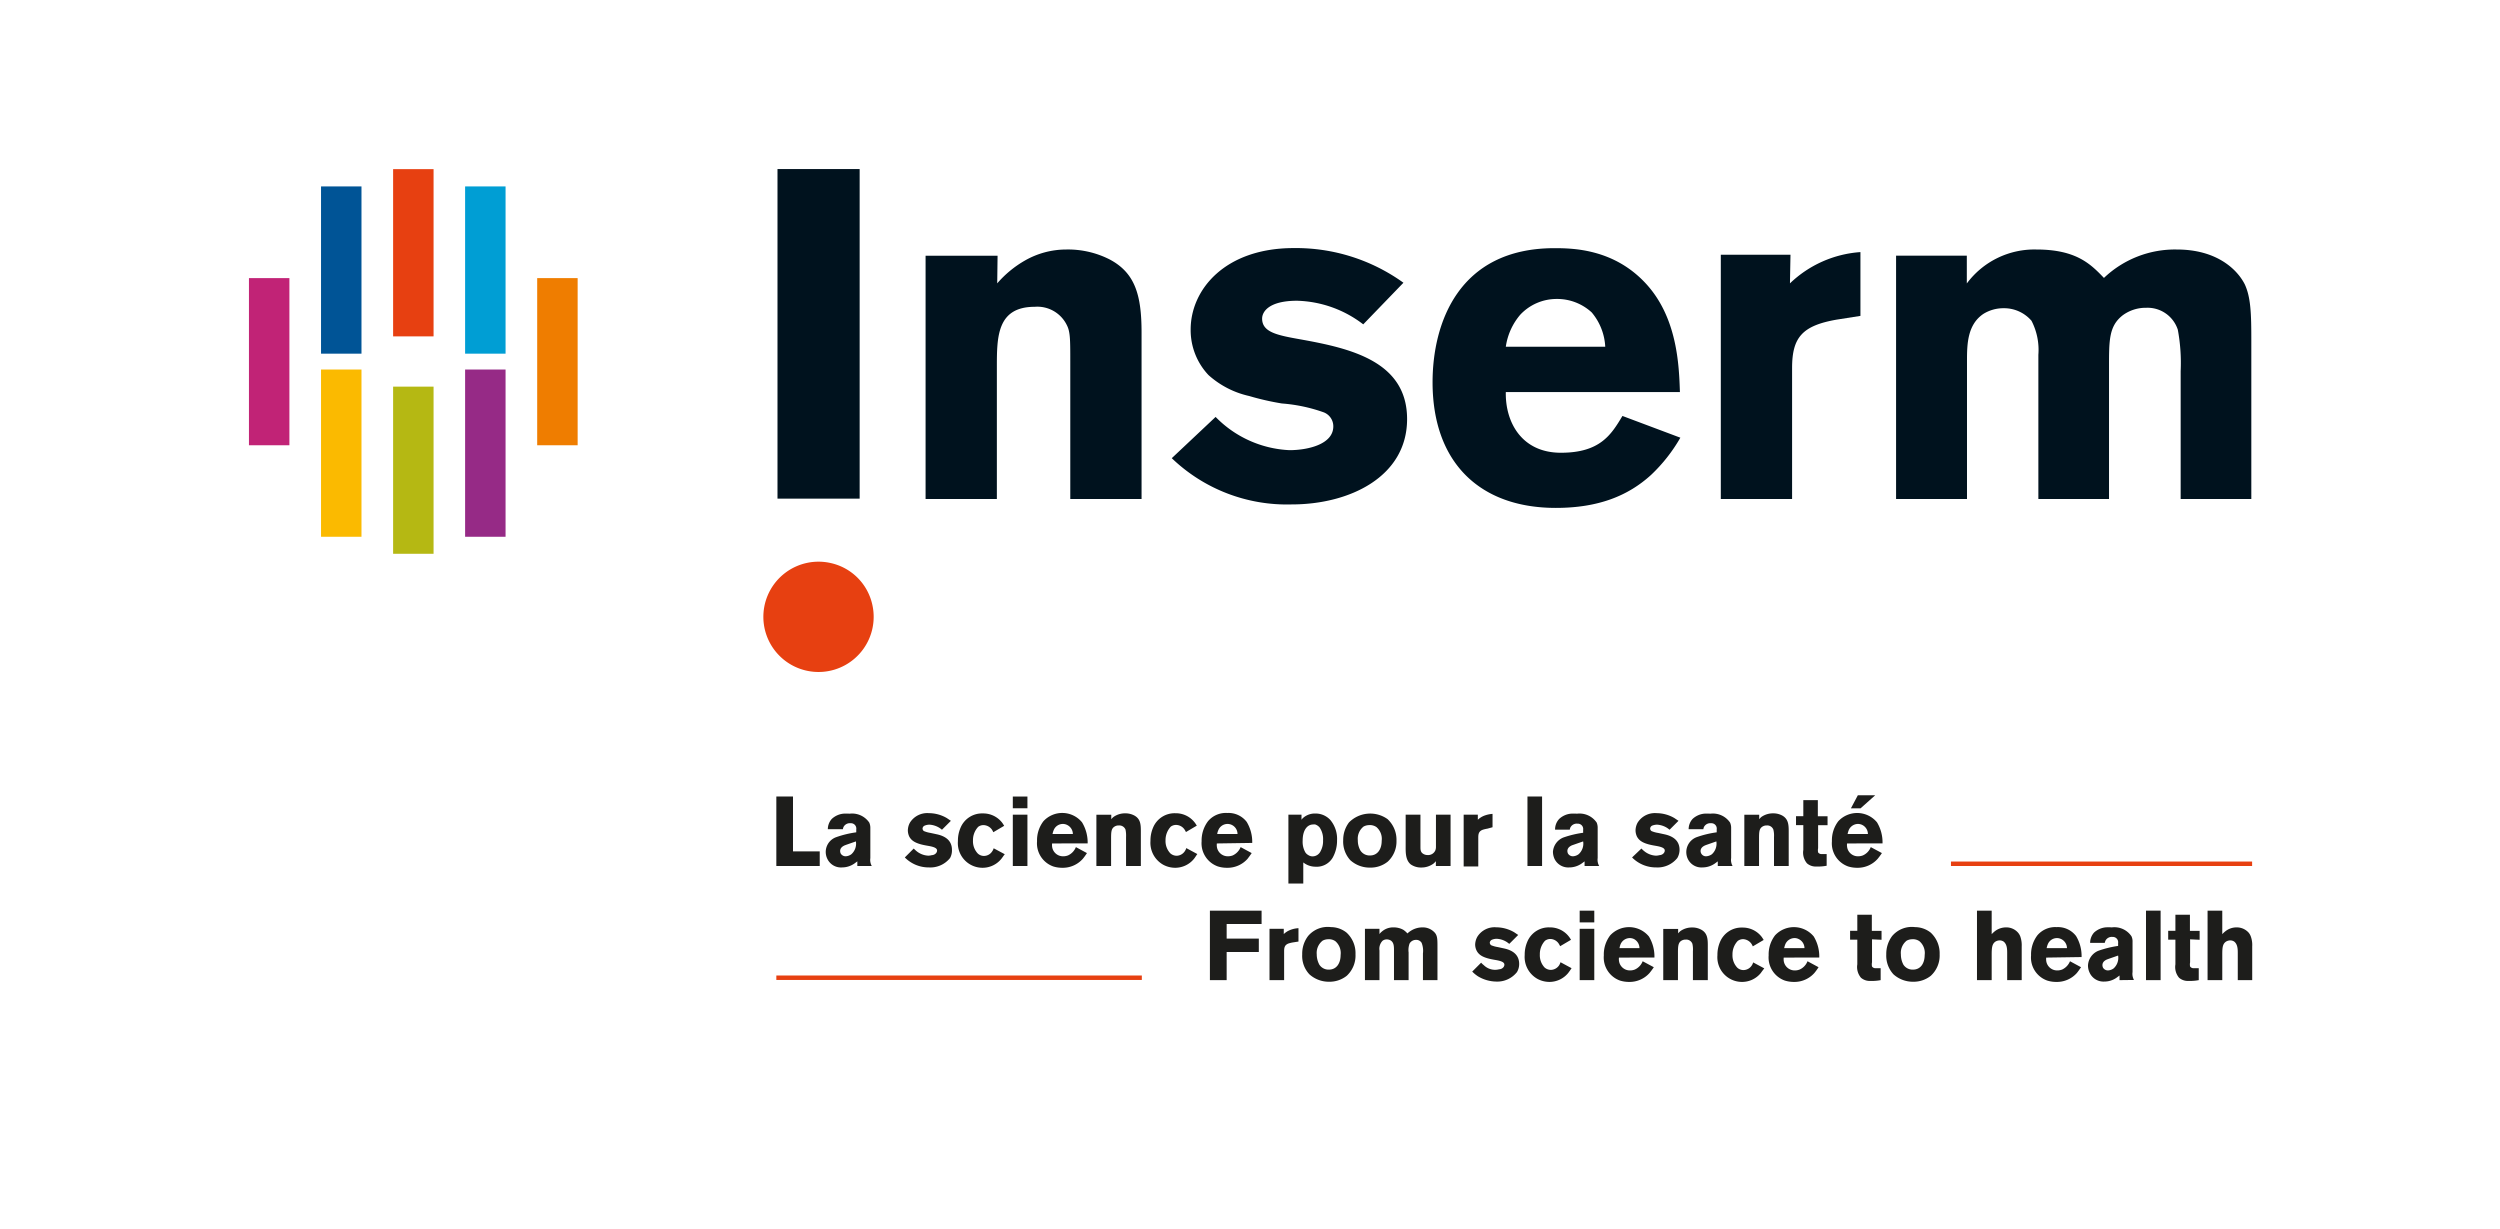
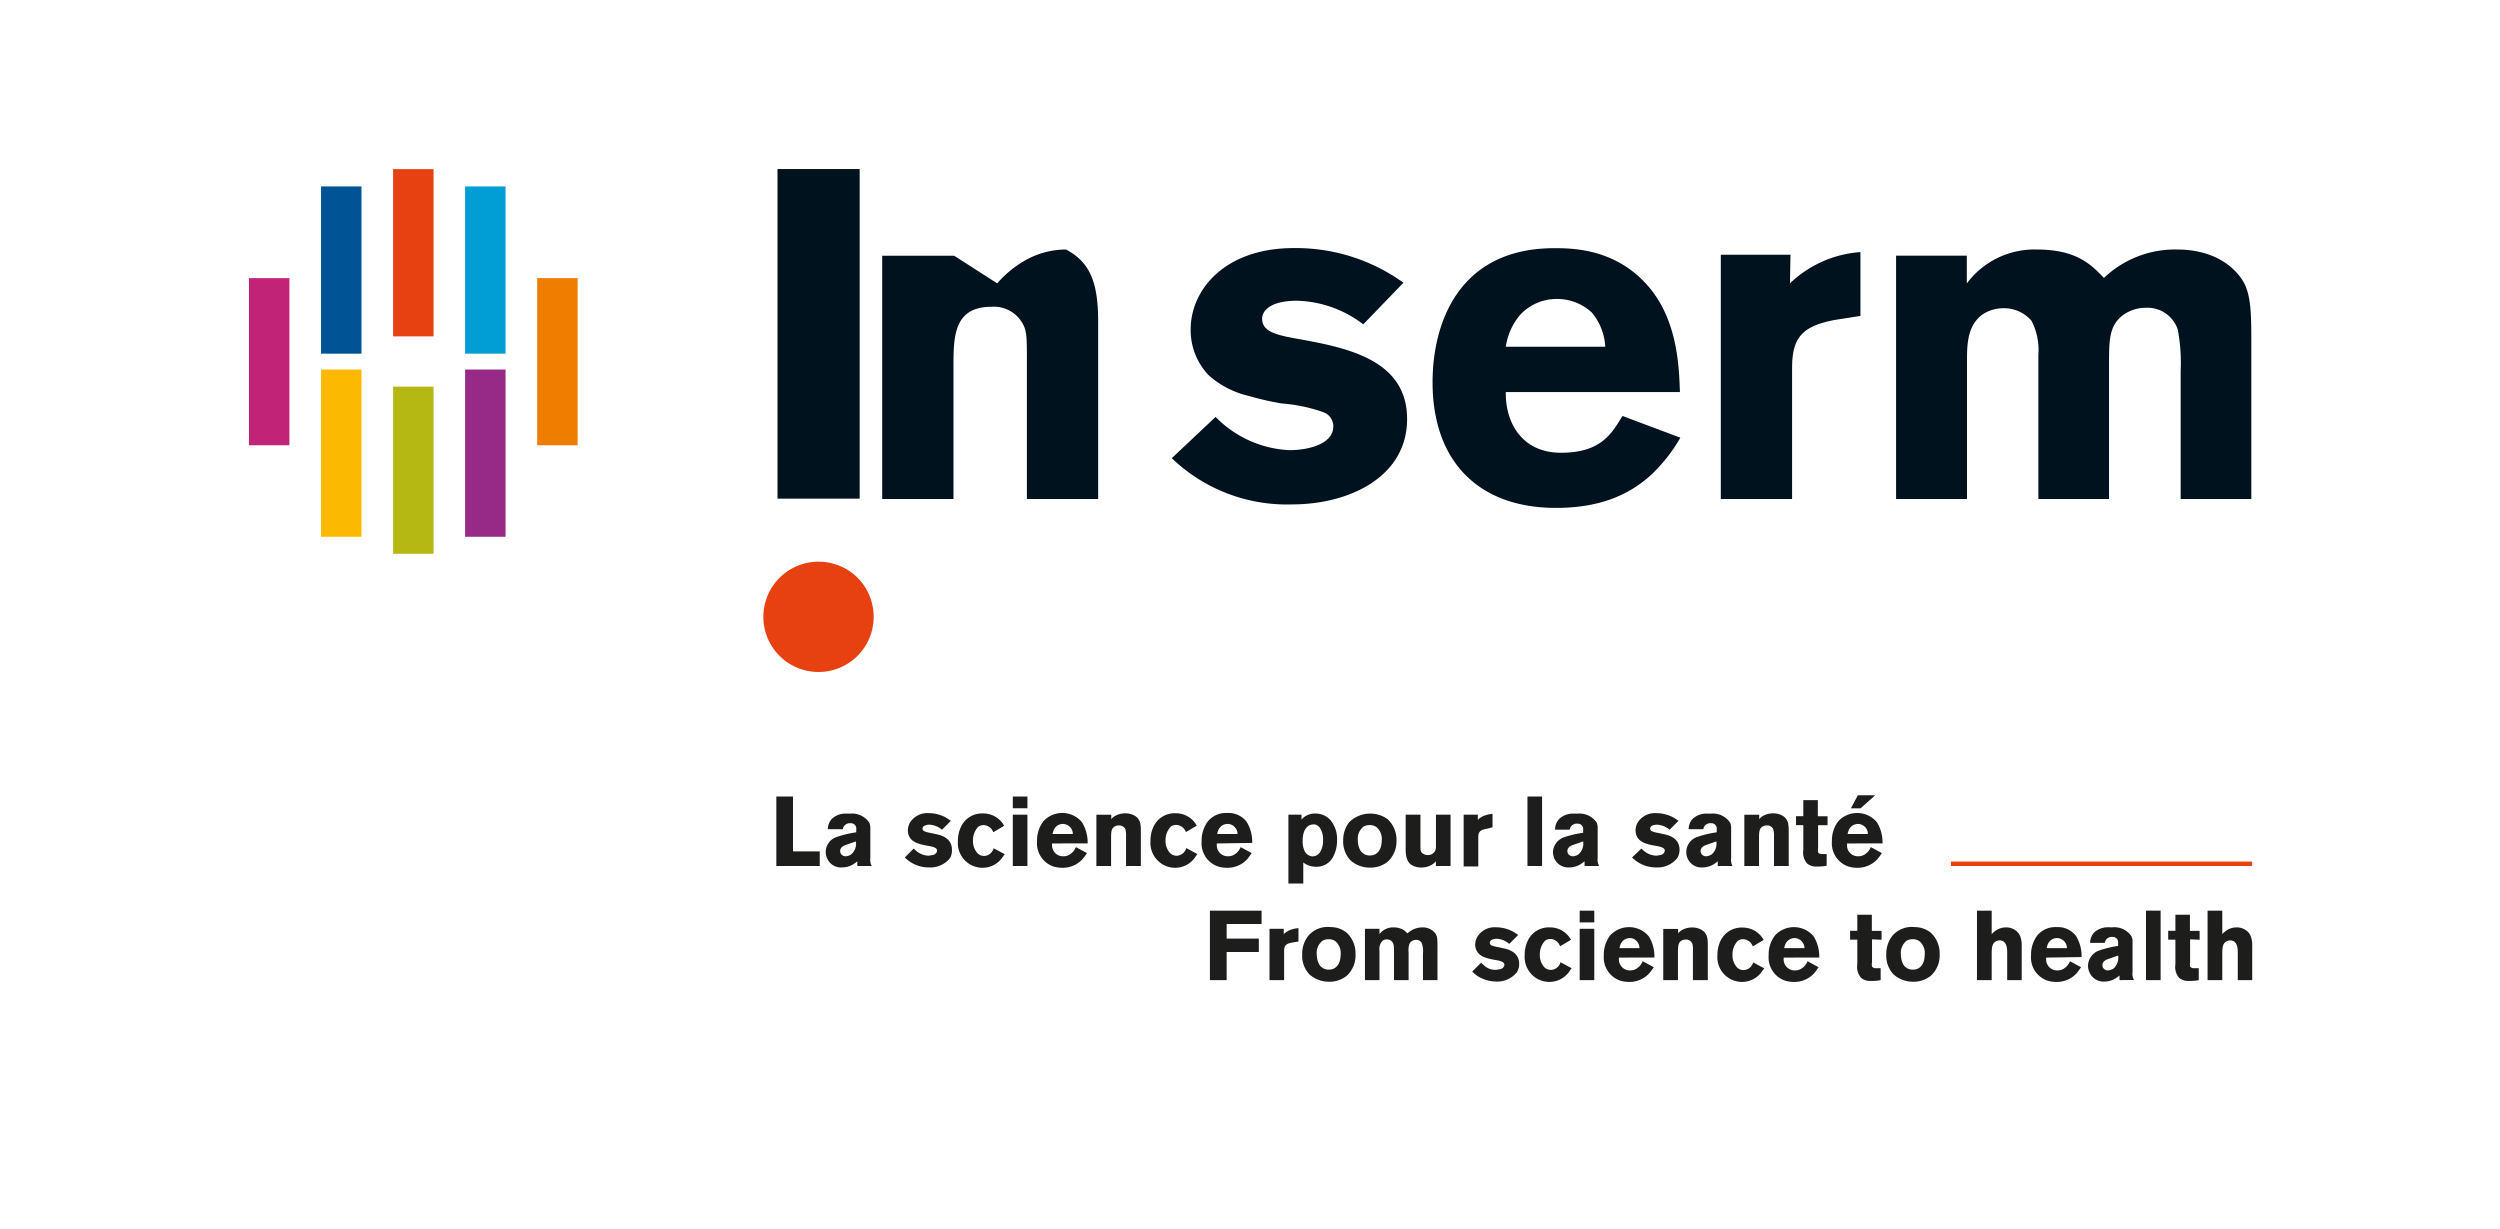
<svg xmlns="http://www.w3.org/2000/svg" id="Calque_1" data-name="Calque 1" width="98.98mm" height="48.67mm" viewBox="0 0 280.58 137.96">
  <defs>
    <style>.cls-1{fill:#00121e;}.cls-2{fill:#e74011;}.cls-3{fill:#ef7d00;}.cls-4{fill:#009ed4;}.cls-5{fill:#962a86;}.cls-6{fill:#b5b813;}.cls-7{fill:#005496;}.cls-8{fill:#fbba00;}.cls-9{fill:#c12376;}.cls-10{fill:#1d1d1b;}</style>
  </defs>
  <rect class="cls-1" x="87.26" y="18.97" width="9.22" height="36.99" />
-   <path class="cls-1" d="M111.92,31.8a11.93,11.93,0,0,1,3.14-2.58A9.34,9.34,0,0,1,119.64,28a10.32,10.32,0,0,1,4.87,1.1c2.88,1.51,3.61,4,3.61,8.21V56h-8V40.6c0-2.46,0-3.34-.37-4.08a3.68,3.68,0,0,0-3.62-2.09c-4.25,0-4.25,3.4-4.25,6.8V56h-8V28.7h8.08Z" />
+   <path class="cls-1" d="M111.92,31.8a11.93,11.93,0,0,1,3.14-2.58A9.34,9.34,0,0,1,119.64,28c2.88,1.51,3.61,4,3.61,8.21V56h-8V40.6c0-2.46,0-3.34-.37-4.08a3.68,3.68,0,0,0-3.62-2.09c-4.25,0-4.25,3.4-4.25,6.8V56h-8V28.7h8.08Z" />
  <path class="cls-1" d="M136.43,46.79a12.36,12.36,0,0,0,8.29,3.73c2,0,4.92-.63,4.92-2.67a1.68,1.68,0,0,0-1.06-1.57,17.94,17.94,0,0,0-4.71-1,30,30,0,0,1-3.68-.84,10.11,10.11,0,0,1-4.56-2.35,7.35,7.35,0,0,1-2-5.11c0-4.5,3.87-9.14,11.56-9.14a20.63,20.63,0,0,1,12.32,3.89L153,36.4a12.73,12.73,0,0,0-7.43-2.65c-3.18,0-3.92,1.25-3.92,2,0,1.56,1.75,1.88,4.39,2.35,5.53,1,11.88,2.45,11.88,8.93s-6.46,9.58-12.94,9.58a18.66,18.66,0,0,1-13.47-5.19Z" />
  <path class="cls-1" d="M169,38.91a7.08,7.08,0,0,1,1.62-3.59,5.59,5.59,0,0,1,4.09-1.77,5.72,5.72,0,0,1,3.93,1.51,6.49,6.49,0,0,1,1.52,3.85Zm13.09,7.77c-1.26,2.11-2.51,4.13-6.91,4.13S168.93,47.38,169,44h19.54c-.1-3.09-.31-8.42-3.87-12.23s-8.05-3.92-10.21-3.92c-10.79,0-13.68,8.46-13.68,15.05,0,9,5.29,14.1,13.83,14.1,4.82,0,8.14-1.38,10.69-3.7a18.1,18.1,0,0,0,3.29-4.18Z" />
  <path class="cls-1" d="M200.89,31.8a12.69,12.69,0,0,1,7.91-3.51v7.16l-2.67.42c-3.87.68-5,2-5,5.43V56h-8V28.59h7.82Z" />
  <path class="cls-1" d="M220.74,31.81A9.44,9.44,0,0,1,228.56,28c4.49,0,6.11,1.67,7.57,3.19A11.55,11.55,0,0,1,244.31,28c4.5,0,6.79,2.25,7.63,3.92.68,1.47.73,3.35.73,6.28V56h-7.93V41.65a20.29,20.29,0,0,0-.32-4.65,3.57,3.57,0,0,0-3.54-2.46,4.36,4.36,0,0,0-2.64.84c-1.54,1.2-1.54,2.77-1.54,5.74V56h-7.93V39.82A7.12,7.12,0,0,0,228,36a4.06,4.06,0,0,0-3.17-1.41,4.24,4.24,0,0,0-2.22.63c-1.8,1.2-1.85,3.4-1.85,5.25V56H212.8V28.69h7.94Z" />
  <path class="cls-2" d="M93.28,63.2a6.19,6.19,0,1,0,4.61,4.61,6.13,6.13,0,0,0-4.61-4.61" />
  <rect class="cls-3" x="60.29" y="31.21" width="4.54" height="18.76" />
  <rect class="cls-4" x="52.2" y="20.92" width="4.54" height="18.77" />
  <rect class="cls-5" x="52.2" y="41.47" width="4.54" height="18.77" />
  <rect class="cls-2" x="44.12" y="18.98" width="4.54" height="18.77" />
  <rect class="cls-6" x="44.12" y="43.39" width="4.54" height="18.76" />
  <rect class="cls-7" x="36.03" y="20.92" width="4.54" height="18.77" />
  <rect class="cls-8" x="36.03" y="41.47" width="4.54" height="18.77" />
  <rect class="cls-9" x="27.94" y="31.21" width="4.54" height="18.76" />
  <path class="cls-10" d="M87.13,97.19v-7.8H89v6.16h3v1.64Z" />
  <path class="cls-10" d="M96.22,97.19v-.52l-.34.25a2.42,2.42,0,0,1-1.37.43,1.69,1.69,0,0,1-1.65-.95,1.76,1.76,0,0,1,1-2.45,11.35,11.35,0,0,1,2.24-.54v-.33a.6.6,0,0,0-.63-.69.8.8,0,0,0-.8.42,1,1,0,0,0-.07.25H92.91a1.71,1.71,0,0,1,.45-1.16,2.25,2.25,0,0,1,1.26-.58,4.55,4.55,0,0,1,.72,0,2.33,2.33,0,0,1,2.22,1,1.5,1.5,0,0,1,.12.64V96.3a1.41,1.41,0,0,0,.16.89ZM95,94.8l-.19.07c-.41.18-.52.42-.52.64a.73.73,0,0,0,.06.27.64.64,0,0,0,.57.32,1.16,1.16,0,0,0,.63-.23,1.59,1.59,0,0,0,.51-1.44Z" />
  <path class="cls-10" d="M106.63,96.29a2.83,2.83,0,0,1-2.37,1.06,3.75,3.75,0,0,1-2.71-1.12l1-1a3.84,3.84,0,0,0,.3.28,2.24,2.24,0,0,0,1.33.52,1.58,1.58,0,0,0,.41-.06c.24,0,.58-.2.58-.52s-.51-.44-1.11-.54c-1.16-.2-1.7-.47-2-1a1.66,1.66,0,0,1-.17-.72,1.87,1.87,0,0,1,.23-.86,2.29,2.29,0,0,1,2.14-1.07,4,4,0,0,1,2,.55l.46.31-1,1c-.09-.07-.19-.15-.3-.22a2.41,2.41,0,0,0-1.1-.35,1.45,1.45,0,0,0-.52.1.38.38,0,0,0-.26.34.36.36,0,0,0,.15.28,3.21,3.21,0,0,0,.75.21l.74.16c.89.2,1.66.67,1.66,1.74A1.77,1.77,0,0,1,106.63,96.29Z" />
  <path class="cls-10" d="M112.38,96.39a2.71,2.71,0,0,1-2.1,1,2.77,2.77,0,0,1-2.77-3,3.64,3.64,0,0,1,.28-1.46,2.61,2.61,0,0,1,2.52-1.64,2.68,2.68,0,0,1,2.18,1.06c.06.09.11.16.21.33l-1.22.72a1.65,1.65,0,0,0-.18-.33,1.21,1.21,0,0,0-.91-.47,1,1,0,0,0-.6.19,2.17,2.17,0,0,0-.59,1.54,2,2,0,0,0,.54,1.46,1,1,0,0,0,.7.27,1.1,1.1,0,0,0,.92-.52,1,1,0,0,0,.16-.34l1.25.67C112.65,96,112.52,96.22,112.38,96.39Z" />
  <path class="cls-10" d="M113.67,90.71V89.39h1.64v1.32Zm0,6.48V91.43h1.64v5.76Z" />
  <path class="cls-10" d="M118.08,94.66a1.61,1.61,0,0,0,0,.35,1.23,1.23,0,0,0,1.25,1.09,1.5,1.5,0,0,0,.54-.1,1.72,1.72,0,0,0,.88-.93l1.24.67a6.37,6.37,0,0,1-.47.65,3,3,0,0,1-2.31,1,3.34,3.34,0,0,1-1-.15,2.75,2.75,0,0,1-1.82-2.83,3.52,3.52,0,0,1,.72-2.25,2.87,2.87,0,0,1,4.33.13,4.39,4.39,0,0,1,.63,2.36Zm1.68-2.08a1.06,1.06,0,0,0-.5-.11,1.11,1.11,0,0,0-1,.69,2,2,0,0,0-.13.44h2.28A1.14,1.14,0,0,0,119.76,92.58Z" />
  <path class="cls-10" d="M126.38,97.19V93.94a3.29,3.29,0,0,0-.06-.83.74.74,0,0,0-.75-.47.84.84,0,0,0-.56.18c-.28.22-.31.57-.31,1.26v3.11h-1.65V91.44h1.67v.5a1.53,1.53,0,0,1,.26-.26,2.21,2.21,0,0,1,1.32-.4,2.1,2.1,0,0,1,1,.24c.69.37.74,1,.74,1.73v3.94Z" />
  <path class="cls-10" d="M134,96.39a2.72,2.72,0,0,1-2.1,1,2.86,2.86,0,0,1-1.31-.32,2.82,2.82,0,0,1-1.47-2.7,3.64,3.64,0,0,1,.28-1.46,2.61,2.61,0,0,1,2.53-1.64,2.67,2.67,0,0,1,2.17,1.06c.07.09.11.16.22.33l-1.22.72a1.88,1.88,0,0,0-.19-.33,1.17,1.17,0,0,0-.91-.47,1,1,0,0,0-.6.19,2.22,2.22,0,0,0-.59,1.54,2,2,0,0,0,.54,1.46,1.08,1.08,0,0,0,.71.27,1.13,1.13,0,0,0,.92-.52,1.2,1.2,0,0,0,.16-.34l1.24.67C134.26,96,134.14,96.22,134,96.39Z" />
  <path class="cls-10" d="M136.57,94.66a1.61,1.61,0,0,0,0,.35,1.23,1.23,0,0,0,1.25,1.09,1.5,1.5,0,0,0,.54-.1,1.76,1.76,0,0,0,.88-.93l1.24.67c-.23.34-.35.49-.47.65a3,3,0,0,1-2.32,1,3.29,3.29,0,0,1-1-.15,2.75,2.75,0,0,1-1.83-2.83,3.58,3.58,0,0,1,.72-2.25,2.61,2.61,0,0,1,2.16-.92,2.57,2.57,0,0,1,2.18,1,4.36,4.36,0,0,1,.62,2.36Zm1.68-2.08a1.1,1.1,0,0,0-.51-.11,1.11,1.11,0,0,0-1,.69,1.56,1.56,0,0,0-.13.44h2.28A1.14,1.14,0,0,0,138.25,92.58Z" />
  <path class="cls-10" d="M149.56,96.27a2.08,2.08,0,0,1-1.92,1,2.2,2.2,0,0,1-1.37-.48v2.37H144.6V91.43h1.47V92a1.09,1.09,0,0,1,.23-.25,2,2,0,0,1,1.33-.45,2.24,2.24,0,0,1,1.68.73,3.31,3.31,0,0,1,.75,2.28A3.9,3.9,0,0,1,149.56,96.27Zm-1.46-3.41a1.1,1.1,0,0,0-.49-.33.84.84,0,0,0-.24,0c-.61,0-1.17.57-1.17,1.82a2.39,2.39,0,0,0,.29,1.29.86.86,0,0,0,.32.31.88.88,0,0,0,.52.16,1,1,0,0,0,.89-.6,2.34,2.34,0,0,0,.27-1.2A2.3,2.3,0,0,0,148.1,92.86Z" />
  <path class="cls-10" d="M155.75,96.7a3.06,3.06,0,0,1-2,.67,3.23,3.23,0,0,1-2.2-.83,3.09,3.09,0,0,1-.8-2.24,3.26,3.26,0,0,1,.65-2,3.35,3.35,0,0,1,4.33-.37,3.17,3.17,0,0,1,1,2.43A3.06,3.06,0,0,1,155.75,96.7Zm-1.27-3.88a1.3,1.3,0,0,0-.82-.22,1.41,1.41,0,0,0-.62.16,1.74,1.74,0,0,0-.65,1.53,2.33,2.33,0,0,0,.29,1.16,1.23,1.23,0,0,0,1.07.56c.91,0,1.32-.78,1.32-1.64A1.75,1.75,0,0,0,154.48,92.82Z" />
  <path class="cls-10" d="M161.15,97.19v-.54a2.16,2.16,0,0,1-.25.26,2.27,2.27,0,0,1-1.38.45,2,2,0,0,1-1.19-.35c-.62-.51-.57-1.44-.57-2.15V91.43h1.66V95c0,.36,0,.64.32.83a.89.89,0,0,0,.48.13.88.88,0,0,0,.87-.52,1.1,1.1,0,0,0,.07-.44V91.43h1.64v5.76Z" />
  <path class="cls-10" d="M166.93,93a3.61,3.61,0,0,0-.51.12c-.44.16-.51.45-.51.88v3.24h-1.64V91.43h1.59V92a2.23,2.23,0,0,1,.65-.43,3.32,3.32,0,0,1,1-.23v1.5Z" />
  <path class="cls-10" d="M171.43,97.19v-7.8h1.64v7.8Z" />
  <path class="cls-10" d="M177.84,97.19v-.52l-.34.25a2.43,2.43,0,0,1-1.38.43,1.71,1.71,0,0,1-1.65-.95,2,2,0,0,1-.18-.81A1.87,1.87,0,0,1,175.44,94a11.35,11.35,0,0,1,2.24-.54v-.33a.6.6,0,0,0-.63-.69.8.8,0,0,0-.8.42,1,1,0,0,0-.07.25h-1.65A1.71,1.71,0,0,1,175,91.9a2.25,2.25,0,0,1,1.26-.58,4.55,4.55,0,0,1,.72,0,2.33,2.33,0,0,1,2.22,1,1.53,1.53,0,0,1,.11.64V96.3a1.4,1.4,0,0,0,.17.89Zm-1.22-2.39-.2.07c-.4.18-.51.42-.51.64a.73.73,0,0,0,.06.27.64.64,0,0,0,.57.32,1.16,1.16,0,0,0,.63-.23,1.59,1.59,0,0,0,.51-1.44Z" />
  <path class="cls-10" d="M188.25,96.29a2.83,2.83,0,0,1-2.37,1.06,3.75,3.75,0,0,1-2.71-1.12l1.05-1a2.62,2.62,0,0,0,.3.28,2.24,2.24,0,0,0,1.33.52,1.64,1.64,0,0,0,.41-.06c.24,0,.58-.2.58-.52s-.51-.44-1.11-.54c-1.17-.2-1.7-.47-2-1a1.66,1.66,0,0,1-.17-.72,1.87,1.87,0,0,1,.23-.86,2.28,2.28,0,0,1,2.13-1.07,4,4,0,0,1,2,.55l.46.31-1,1c-.09-.07-.19-.15-.3-.22a2.41,2.41,0,0,0-1.1-.35,1.58,1.58,0,0,0-.53.1.38.38,0,0,0-.25.34.36.36,0,0,0,.15.28,3.08,3.08,0,0,0,.75.21l.74.16c.89.2,1.66.67,1.66,1.74A1.86,1.86,0,0,1,188.25,96.29Z" />
  <path class="cls-10" d="M192.79,97.19v-.52l-.34.25a2.42,2.42,0,0,1-1.37.43,1.69,1.69,0,0,1-1.65-.95,1.79,1.79,0,0,1,1-2.45,11.35,11.35,0,0,1,2.24-.54v-.33a.6.6,0,0,0-.63-.69.8.8,0,0,0-.8.42,1,1,0,0,0-.07.25h-1.65a1.71,1.71,0,0,1,.45-1.16,2.25,2.25,0,0,1,1.26-.58,4.55,4.55,0,0,1,.72,0,2.33,2.33,0,0,1,2.22,1,1.5,1.5,0,0,1,.12.64V96.3a1.41,1.41,0,0,0,.16.89Zm-1.22-2.39-.19.07c-.41.18-.52.42-.52.64a.6.6,0,0,0,.63.59,1.24,1.24,0,0,0,.64-.23,1.61,1.61,0,0,0,.5-1.44Z" />
  <path class="cls-10" d="M199.1,97.19V93.94a2.78,2.78,0,0,0-.07-.83.73.73,0,0,0-.75-.47.84.84,0,0,0-.55.18c-.28.22-.31.57-.31,1.26v3.11h-1.65V91.44h1.67v.5a1.82,1.82,0,0,1,.25-.26,2.27,2.27,0,0,1,1.32-.4,2.11,2.11,0,0,1,1,.24c.68.37.74,1,.74,1.73v3.94Z" />
  <path class="cls-10" d="M204.05,92.61v2.58a1.16,1.16,0,0,0,0,.47.44.44,0,0,0,.39.19h.57v1.31a4.93,4.93,0,0,1-.86.09h-.35a1.47,1.47,0,0,1-1-.36,1.86,1.86,0,0,1-.41-1.5V92.6h-.82v-1h.82v-1.8h1.63v1.81h1.09v1Z" />
  <path class="cls-10" d="M207.3,94.66a1.26,1.26,0,0,0,0,.35,1.22,1.22,0,0,0,1.25,1.09,1.46,1.46,0,0,0,.53-.1,1.68,1.68,0,0,0,.88-.93l1.25.67a7.93,7.93,0,0,1-.48.65,3,3,0,0,1-2.31,1,3.38,3.38,0,0,1-1-.15,2.75,2.75,0,0,1-1.82-2.83,3.52,3.52,0,0,1,.72-2.25,2.89,2.89,0,0,1,4.34.13,4.36,4.36,0,0,1,.62,2.36ZM209,92.58a1.1,1.1,0,0,0-.51-.11,1.14,1.14,0,0,0-1,.69,2.77,2.77,0,0,0-.13.44h2.28A1.15,1.15,0,0,0,209,92.58Zm-.19-1.86h-1.08l.78-1.47h1.95Z" />
  <path class="cls-10" d="M137.67,103.7v1.64h3.61v1.5h-3.61V110h-1.88v-7.8h5.8v1.5Z" />
  <path class="cls-10" d="M145.15,105.76a3.65,3.65,0,0,0-.52.12c-.44.16-.51.45-.51.88V110h-1.64v-5.76h1.6v.59a2.23,2.23,0,0,1,.65-.43,2.92,2.92,0,0,1,1-.23v1.5Z" />
  <path class="cls-10" d="M151.15,109.51a3.1,3.1,0,0,1-2,.67,3.26,3.26,0,0,1-2.19-.83,3,3,0,0,1-.81-2.24,3.26,3.26,0,0,1,.66-2.06,2.88,2.88,0,0,1,2.57-1,2.81,2.81,0,0,1,1.75.62,3.13,3.13,0,0,1,1,2.43A3.09,3.09,0,0,1,151.15,109.51Zm-1.28-3.88a1.26,1.26,0,0,0-.81-.22,1.35,1.35,0,0,0-.62.16,1.74,1.74,0,0,0-.66,1.53,2.44,2.44,0,0,0,.29,1.16,1.23,1.23,0,0,0,1.07.56c.91,0,1.32-.78,1.32-1.64A1.75,1.75,0,0,0,149.87,105.63Z" />
  <path class="cls-10" d="M159.7,110v-3a2.42,2.42,0,0,0-.15-1.19.7.7,0,0,0-.62-.33.83.83,0,0,0-.73.41,2.17,2.17,0,0,0-.11,1V110h-1.64v-3.42c0-.55-.08-.8-.32-1a.83.83,0,0,0-.48-.15.75.75,0,0,0-.48.15,1.29,1.29,0,0,0-.35,1.09V110h-1.63v-5.76h1.63v.59a1.54,1.54,0,0,1,.28-.29,1.92,1.92,0,0,1,1.3-.46,2.21,2.21,0,0,1,1.11.28,2.43,2.43,0,0,1,.45.4,2.17,2.17,0,0,1,.4-.31,2.4,2.4,0,0,1,1.26-.37,1.8,1.8,0,0,1,1.44.63c.26.34.27.71.27,1.54V110Z" />
  <path class="cls-10" d="M170.25,109.1a2.82,2.82,0,0,1-2.36,1.06,4.08,4.08,0,0,1-2-.58,3.83,3.83,0,0,1-.66-.54l1-1a2,2,0,0,0,.3.28,1.8,1.8,0,0,0,1.73.46c.25,0,.58-.2.58-.52s-.5-.44-1.1-.54c-1.17-.2-1.71-.47-2-1a1.57,1.57,0,0,1-.18-.72,1.92,1.92,0,0,1,.24-.86,2.28,2.28,0,0,1,2.13-1.07,4.06,4.06,0,0,1,2,.55l.46.31-1,1c-.1-.07-.19-.15-.3-.22a2.3,2.3,0,0,0-1.11-.35,1.34,1.34,0,0,0-.52.1.4.4,0,0,0-.26.34.39.39,0,0,0,.15.28,3.21,3.21,0,0,0,.75.21l.74.16c.89.2,1.66.67,1.66,1.74A1.77,1.77,0,0,1,170.25,109.1Z" />
  <path class="cls-10" d="M176,109.2a2.72,2.72,0,0,1-2.1,1,2.86,2.86,0,0,1-1.31-.32,2.82,2.82,0,0,1-1.47-2.7,3.64,3.64,0,0,1,.28-1.46,2.61,2.61,0,0,1,2.53-1.64,2.67,2.67,0,0,1,2.17,1.06c.07.09.11.16.22.33l-1.22.72a2.92,2.92,0,0,0-.19-.33,1.17,1.17,0,0,0-.91-.48,1,1,0,0,0-.6.2,2.19,2.19,0,0,0-.58,1.54,2,2,0,0,0,.53,1.46,1.08,1.08,0,0,0,.71.27,1.15,1.15,0,0,0,.92-.51,1.47,1.47,0,0,0,.16-.35l1.24.67C176.27,108.83,176.15,109,176,109.2Z" />
  <path class="cls-10" d="M177.29,103.52V102.2h1.64v1.32Zm0,6.48v-5.76h1.64V110Z" />
  <path class="cls-10" d="M181.7,107.47a1.26,1.26,0,0,0,0,.35,1.23,1.23,0,0,0,1.25,1.09,1.43,1.43,0,0,0,.53-.1,1.68,1.68,0,0,0,.88-.93l1.25.67a7.93,7.93,0,0,1-.48.65,3,3,0,0,1-2.31,1,3.38,3.38,0,0,1-1-.15,2.75,2.75,0,0,1-1.82-2.83,3.52,3.52,0,0,1,.72-2.25,2.89,2.89,0,0,1,4.34.13,4.34,4.34,0,0,1,.62,2.36Zm1.69-2.08a1.1,1.1,0,0,0-.51-.11,1.14,1.14,0,0,0-1,.69,2.12,2.12,0,0,0-.12.44H184A1.16,1.16,0,0,0,183.39,105.39Z" />
  <path class="cls-10" d="M190,110v-3.25a2.87,2.87,0,0,0-.06-.83.73.73,0,0,0-.75-.47.87.87,0,0,0-.56.18c-.27.22-.31.57-.31,1.26V110h-1.65v-5.75h1.67v.5a2.05,2.05,0,0,1,.26-.26,2.24,2.24,0,0,1,1.32-.4,2.06,2.06,0,0,1,1,.24c.69.37.75,1,.75,1.73V110Z" />
  <path class="cls-10" d="M197.62,109.2a2.71,2.71,0,0,1-2.1,1,2.77,2.77,0,0,1-2.77-3,3.64,3.64,0,0,1,.28-1.46,2.61,2.61,0,0,1,2.52-1.64,2.68,2.68,0,0,1,2.18,1.06c.06.09.11.16.21.33l-1.22.72a1.65,1.65,0,0,0-.18-.33,1.21,1.21,0,0,0-.91-.48,1,1,0,0,0-.6.2,2.17,2.17,0,0,0-.59,1.54,2,2,0,0,0,.54,1.46,1,1,0,0,0,.7.27,1.12,1.12,0,0,0,.92-.51,1.16,1.16,0,0,0,.16-.35l1.25.67C197.89,108.83,197.76,109,197.62,109.2Z" />
  <path class="cls-10" d="M200.19,107.47a1.61,1.61,0,0,0,0,.35,1.24,1.24,0,0,0,1.26,1.09,1.46,1.46,0,0,0,.53-.1,1.68,1.68,0,0,0,.88-.93l1.24.67a6.37,6.37,0,0,1-.47.65,3,3,0,0,1-2.31,1,3.38,3.38,0,0,1-1-.15,2.75,2.75,0,0,1-1.82-2.83,3.52,3.52,0,0,1,.72-2.25,2.89,2.89,0,0,1,4.34.13,4.34,4.34,0,0,1,.62,2.36Zm1.68-2.08a1,1,0,0,0-.5-.11,1.14,1.14,0,0,0-1,.69,2.77,2.77,0,0,0-.13.44h2.28A1.14,1.14,0,0,0,201.87,105.39Z" />
  <path class="cls-10" d="M210.1,105.42V108a1.16,1.16,0,0,0,0,.47.45.45,0,0,0,.39.19h.58V110a5.21,5.21,0,0,1-.87.09h-.34a1.5,1.5,0,0,1-1-.36,1.86,1.86,0,0,1-.41-1.5v-2.77h-.81v-1h.81v-1.8h1.63v1.81h1.09v1Z" />
  <path class="cls-10" d="M216.7,109.51a3.1,3.1,0,0,1-2,.67,3.26,3.26,0,0,1-2.19-.83,3.09,3.09,0,0,1-.81-2.24,3.33,3.33,0,0,1,.66-2.06,2.89,2.89,0,0,1,2.57-1,2.86,2.86,0,0,1,1.76.62,3.16,3.16,0,0,1,1,2.43A3.09,3.09,0,0,1,216.7,109.51Zm-1.28-3.88a1.26,1.26,0,0,0-.81-.22,1.35,1.35,0,0,0-.62.16,1.74,1.74,0,0,0-.65,1.53,2.46,2.46,0,0,0,.28,1.16,1.23,1.23,0,0,0,1.07.56c.92,0,1.32-.78,1.32-1.64A1.73,1.73,0,0,0,215.42,105.63Z" />
  <path class="cls-10" d="M225.27,110v-3c0-.44,0-1-.39-1.32a.78.78,0,0,0-.46-.14.93.93,0,0,0-.49.15c-.35.26-.4.66-.4,1.45V110h-1.65v-7.8h1.65v2.64a3.6,3.6,0,0,1,.32-.3,2.05,2.05,0,0,1,1.27-.46,1.75,1.75,0,0,1,1.36.58,1.43,1.43,0,0,1,.27.46,3,3,0,0,1,.15,1.09V110Z" />
  <path class="cls-10" d="M229.65,107.47a1.61,1.61,0,0,0,0,.35,1.23,1.23,0,0,0,1.25,1.09,1.5,1.5,0,0,0,.54-.1,1.76,1.76,0,0,0,.88-.93l1.24.67c-.23.34-.34.49-.47.65a3,3,0,0,1-2.32,1,3.33,3.33,0,0,1-1-.15,2.74,2.74,0,0,1-1.82-2.83,3.56,3.56,0,0,1,.71-2.25,2.63,2.63,0,0,1,2.16-.92,2.56,2.56,0,0,1,2.18,1,4.34,4.34,0,0,1,.62,2.36Zm1.68-2.08a1.08,1.08,0,0,0-.5-.11,1.11,1.11,0,0,0-1,.69,2,2,0,0,0-.13.44h2.28A1.14,1.14,0,0,0,231.33,105.39Z" />
  <path class="cls-10" d="M237.88,110v-.52l-.34.25a2.36,2.36,0,0,1-1.37.43,1.71,1.71,0,0,1-1.65-1,1.85,1.85,0,0,1-.18-.81,1.87,1.87,0,0,1,1.15-1.64,11.56,11.56,0,0,1,2.23-.55v-.32a.6.6,0,0,0-.63-.69.8.8,0,0,0-.79.42,1.47,1.47,0,0,0-.08.25h-1.64a1.74,1.74,0,0,1,.44-1.16,2.27,2.27,0,0,1,1.27-.58,4.55,4.55,0,0,1,.72,0,2.31,2.31,0,0,1,2.21,1,1.36,1.36,0,0,1,.12.64v3.37a1.41,1.41,0,0,0,.16.89Zm-1.22-2.39-.19.07c-.41.18-.51.42-.51.65a.73.73,0,0,0,.06.26.64.64,0,0,0,.57.32,1.16,1.16,0,0,0,.63-.23,1.6,1.6,0,0,0,.5-1.44Z" />
  <path class="cls-10" d="M240.85,110v-7.8h1.64V110Z" />
  <path class="cls-10" d="M245.8,105.42V108a1.16,1.16,0,0,0,0,.47.45.45,0,0,0,.39.19h.58V110a5.21,5.21,0,0,1-.87.09h-.34a1.5,1.5,0,0,1-1-.36,1.86,1.86,0,0,1-.41-1.5v-2.77h-.81v-1h.81v-1.8h1.63v1.81h1.09v1Z" />
  <path class="cls-10" d="M251.15,110v-3c0-.44,0-1-.39-1.32a.78.78,0,0,0-.46-.14.91.91,0,0,0-.49.15c-.36.26-.4.66-.4,1.45V110h-1.65v-7.8h1.65v2.64a2.55,2.55,0,0,1,.32-.3,2,2,0,0,1,1.26-.46,1.79,1.79,0,0,1,1.37.58,1.4,1.4,0,0,1,.26.46,2.8,2.8,0,0,1,.15,1.09V110Z" />
  <rect class="cls-2" x="218.96" y="96.69" width="33.8" height="0.5" />
-   <rect class="cls-2" x="87.13" y="109.48" width="41.02" height="0.5" />
</svg>